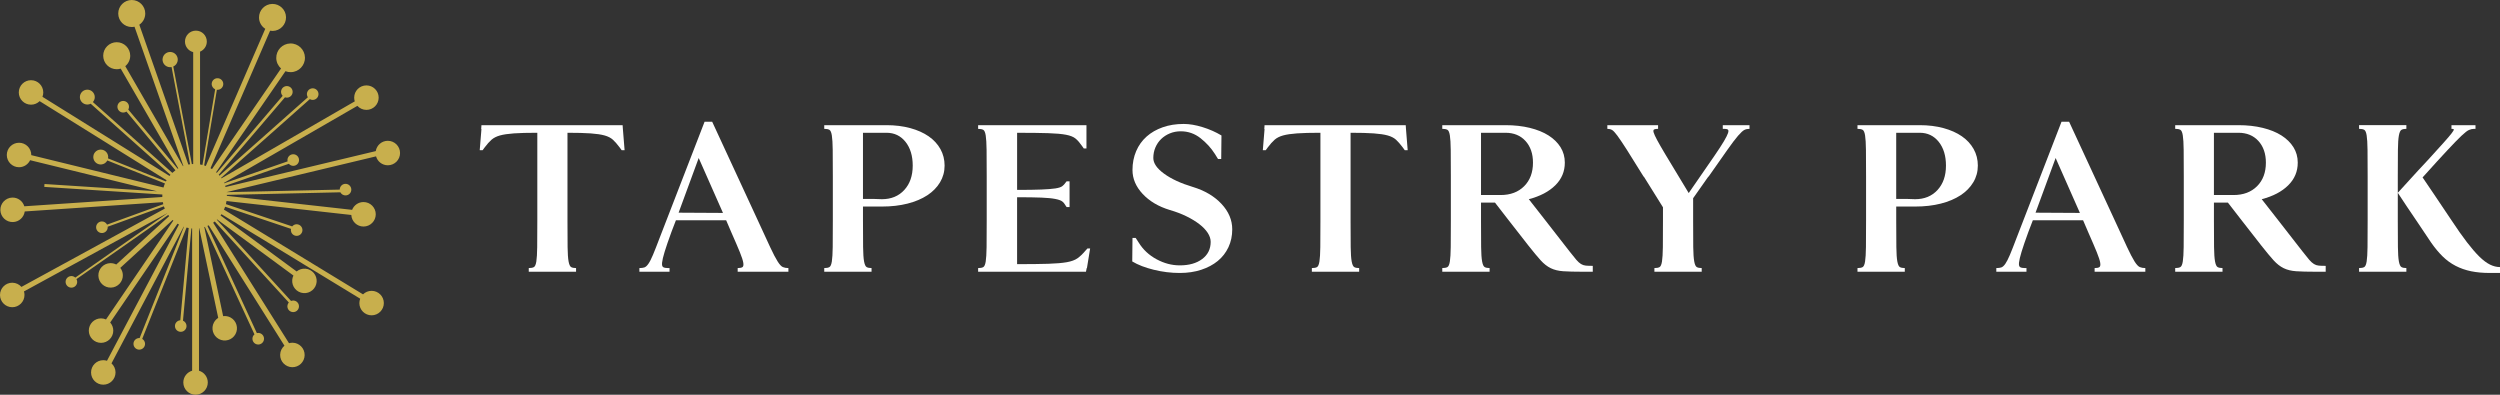
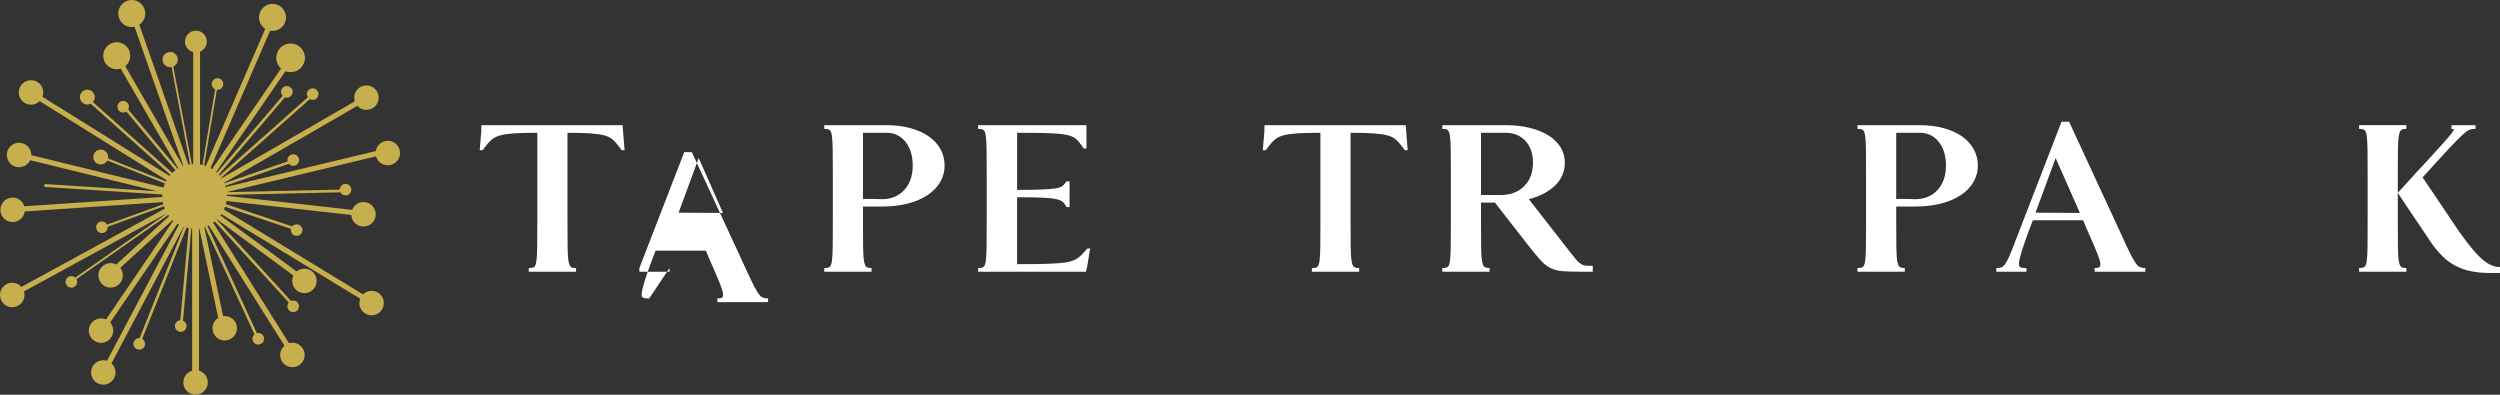
<svg xmlns="http://www.w3.org/2000/svg" id="a" viewBox="0 0 495.75 78.272">
  <rect x="0" y="0" width="495.75" height="78.272" fill="#333333" stroke="none" />
  <defs>
    <style>.b{fill:#c8af4d;}.c{fill:#fff;}</style>
  </defs>
  <path class="b" d="M76.906,27.92c-1.21,0-2.21.887-2.394,2.044l-29.788,7.124c-.024-.08-.051-.16-.077-.237l12.634-4.371c.211.248.521.408.871.408.634,0,1.148-.514,1.148-1.15,0-.634-.514-1.15-1.148-1.15-.636,0-1.15.516-1.15,1.15,0,.091.013.177.033.262l-12.584,4.351c-.011-.029-.024-.058-.038-.086l26.455-15.272c.443.488,1.084.798,1.795.798,1.341,0,2.427-1.088,2.427-2.429,0-1.339-1.086-2.425-2.427-2.425s-2.427,1.086-2.427,2.425c0,.259.04.508.115.74l-26.439,15.265c-.022-.033-.046-.067-.069-.1l17.597-15.607c.202.115.437.173.683.148.632-.064,1.093-.627,1.031-1.259-.062-.632-.625-1.093-1.257-1.031-.632.064-1.093.627-1.031,1.259.02.191.086.361.186.51l-17.533,15.552c-.049-.058-.1-.115-.151-.173l13.142-15.367c.306.106.654.086.955-.091.55-.321.731-1.024.41-1.574-.321-.547-1.024-.729-1.572-.408-.547.319-.731,1.024-.41,1.571.044.078.1.146.16.208l-13.06,15.274c-.044-.042-.089-.086-.135-.129l13.749-20.029c.333.129.696.197,1.077.188,1.571-.031,2.82-1.33,2.788-2.901s-1.33-2.82-2.901-2.788c-1.571.031-2.819,1.33-2.788,2.901.016.82.379,1.552.947,2.061l-13.692,19.947c-.098-.064-.195-.124-.297-.179l11.819-27.259c.171.031.346.046.525.044,1.478-.027,2.658-1.246,2.633-2.724-.024-1.478-1.244-2.658-2.724-2.633-1.478.027-2.658,1.246-2.631,2.724.013.933.508,1.747,1.239,2.214l-11.792,27.197c-.106-.038-.215-.075-.324-.109l2.522-15.004c.002.002.007.002.009.002.632.062,1.192-.401,1.254-1.035.06-.629-.403-1.192-1.035-1.252-.632-.06-1.192.403-1.255,1.035-.046.505.244.962.685,1.157l-2.52,15.002c-.157-.04-.315-.071-.477-.1V10.243c.787-.324,1.343-1.097,1.343-2.002,0-1.197-.971-2.166-2.166-2.166-1.197,0-2.166.969-2.166,2.166,0,1.011.694,1.857,1.629,2.095v22.19c-.089.002-.177.009-.266.015l-3.682-19.351c.41-.184.734-.55.847-1.022.195-.811-.304-1.627-1.115-1.822-.811-.193-1.625.306-1.82,1.117s.304,1.625,1.115,1.82c.215.053.43.053.634.015l3.671,19.282c-.115.015-.231.033-.344.055L27.623,4.901c.714-.483,1.181-1.299,1.181-2.223,0-1.478-1.199-2.678-2.678-2.678s-2.68,1.199-2.68,2.678,1.201,2.68,2.68,2.68c.188,0,.37-.02.547-.058l9.689,27.616c-.027.009-.051.02-.075.029l-11.446-19.825c.599-.49.982-1.237.982-2.072,0-1.478-1.199-2.678-2.678-2.678-1.481,0-2.68,1.199-2.68,2.678,0,1.481,1.199,2.68,2.68,2.68.275,0,.539-.042.789-.12l11.424,19.785c-.042.024-.084.049-.126.075l-9.797-11.748c.155-.284.195-.632.071-.958-.224-.594-.889-.893-1.481-.669-.594.226-.893.889-.667,1.483.224.594.887.893,1.481.667.084-.031.162-.073.233-.122l9.715,11.648c-.215.157-.419.33-.612.514l-15.758-14.046c.233-.262.375-.605.375-.982,0-.816-.66-1.476-1.476-1.476s-1.478.66-1.478,1.476.663,1.476,1.478,1.476c.242,0,.468-.058.669-.162l15.817,14.1c-.064.071-.129.146-.191.222l-25.194-15.695c.104-.268.162-.559.162-.865,0-1.341-1.086-2.427-2.427-2.427s-2.427,1.086-2.427,2.427c0,1.339,1.086,2.427,2.427,2.427.665,0,1.266-.268,1.705-.7l25.174,15.682c-.046.082-.091.162-.133.244l-11.473-4.575c.022-.117.031-.239.024-.363-.053-.814-.756-1.43-1.571-1.377-.814.053-1.43.756-1.377,1.569.053.814.756,1.432,1.569,1.377.534-.033.982-.35,1.212-.793l11.426,4.559c-.113.259-.208.527-.286.805l-26.222-6.421v-.031c0-1.341-1.086-2.427-2.427-2.427s-2.427,1.086-2.427,2.427,1.086,2.427,2.427,2.427c.971,0,1.806-.572,2.195-1.394l25.163,6.162-22.312-1.439-.038.572,23.411,1.51c-.004.115-.009.233-.009.35,0,.049.002.095.004.142l-27.366,1.844c-.308-1.026-1.272-1.76-2.394-1.727-1.341.042-2.394,1.161-2.354,2.5.042,1.341,1.161,2.394,2.5,2.354,1.206-.038,2.174-.947,2.33-2.101l27.388-1.846c.024.137.053.273.086.406l-11.149,4.048c-.191-.372-.574-.629-1.02-.629-.636,0-1.15.514-1.15,1.15,0,.634.514,1.148,1.15,1.148.634,0,1.15-.514,1.15-1.148,0-.035-.009-.067-.011-.1l11.152-4.048c.051.155.109.31.171.461l-28.421,15.518c-.446-.508-1.095-.829-1.824-.829-1.339,0-2.427,1.088-2.427,2.427,0,1.341,1.088,2.429,2.427,2.429,1.341,0,2.429-1.088,2.429-2.429,0-.244-.038-.479-.104-.7l28.39-15.501c.004.004.007.009.009.013l-18.22,12.745c-.191-.175-.439-.29-.718-.304-.634-.031-1.173.459-1.204,1.091-.031.636.459,1.175,1.093,1.206.634.031,1.173-.459,1.204-1.093.011-.217-.044-.421-.14-.601l18.196-12.727c.06.082.12.164.182.242l-10.493,9.593c-.355-.184-.76-.286-1.19-.273-1.339.04-2.392,1.159-2.354,2.5.04,1.339,1.159,2.394,2.498,2.352,1.341-.038,2.396-1.157,2.356-2.498-.016-.534-.206-1.022-.512-1.416l10.391-9.5c.044.04.089.08.133.12l-13.355,19.606c-.301-.135-.634-.211-.984-.211-1.341,0-2.427,1.086-2.427,2.427s1.086,2.427,2.427,2.427,2.427-1.086,2.427-2.427c0-.618-.233-1.181-.612-1.609l13.35-19.599c.095.06.191.115.29.171l-14.275,27.016c-.231-.075-.477-.115-.731-.115-1.341,0-2.427,1.088-2.427,2.429,0,1.339,1.086,2.427,2.427,2.427s2.427-1.088,2.427-2.427c0-.716-.31-1.359-.802-1.802l14.319-27.102c.018.007.035.011.055.018l-8.795,22.075c-.024-.002-.049-.007-.073-.007-.634,0-1.148.514-1.148,1.148s.514,1.15,1.148,1.15c.636,0,1.15-.516,1.15-1.15,0-.419-.228-.785-.565-.984l8.795-22.075c.14.035.281.064.423.091l-1.665,18.293c-.594.044-1.062.536-1.062,1.141,0,.634.514,1.148,1.15,1.148.634,0,1.148-.514,1.148-1.148,0-.477-.29-.887-.705-1.06l1.662-18.3c.051.007.102.009.153.013v28.21c-1.011.295-1.749,1.226-1.749,2.33,0,1.341,1.088,2.427,2.427,2.427,1.341,0,2.427-1.086,2.427-2.427,0-1.104-.736-2.035-1.747-2.33v-28.25c.018-.004.033-.004.051-.007l3.764,17.781c-.339.213-.629.512-.838.887-.645,1.177-.215,2.651.96,3.298,1.175.645,2.651.215,3.296-.96.645-1.175.215-2.651-.958-3.296-.472-.259-.989-.341-1.483-.277l-3.739-17.662c.04-.013.08-.027.117-.04l9.831,21.314c-.244.211-.401.519-.401.867,0,.636.514,1.15,1.148,1.15s1.15-.514,1.15-1.15c0-.634-.516-1.15-1.15-1.15-.093,0-.184.015-.27.035l-9.804-21.259c.084-.035.169-.075.253-.115l15.02,23.868c-.508.437-.836,1.077-.849,1.8-.022,1.339,1.046,2.445,2.387,2.467,1.339.022,2.445-1.046,2.467-2.385.024-1.341-1.044-2.447-2.385-2.469-.248-.004-.488.031-.714.095l-15.042-23.899c.109-.078.215-.155.317-.239l14.687,16.068c-.151.173-.253.39-.279.636-.064.632.395,1.197,1.026,1.261.632.067,1.195-.392,1.261-1.024.064-.632-.395-1.197-1.026-1.261-.191-.02-.372.013-.539.08l-14.725-16.112c.02-.02.04-.04.062-.06l15.137,11.132c-.126.262-.211.547-.237.851-.117,1.337.871,2.514,2.208,2.629,1.334.117,2.511-.871,2.629-2.208.115-1.334-.873-2.511-2.208-2.629-.66-.055-1.281.157-1.756.547l-15.095-11.098c.064-.084.124-.171.184-.259l27.512,16.759c-.104.273-.164.563-.164.869,0,1.341,1.088,2.427,2.427,2.427,1.341,0,2.427-1.086,2.427-2.427s-1.086-2.427-2.427-2.427c-.663,0-1.263.266-1.7.698l-27.576-16.799c.086-.188.162-.381.231-.579l13.06,4.387c-.047.224-.031.466.064.694.251.583.924.853,1.51.605.583-.248.856-.924.605-1.507-.248-.585-.924-.856-1.507-.607-.177.075-.319.193-.432.33l-13.146-4.415c.051-.202.091-.406.122-.616l24.746,2.764c.069,1.279,1.124,2.294,2.418,2.294,1.341,0,2.429-1.088,2.429-2.427,0-1.341-1.088-2.429-2.429-2.429-1.028,0-1.904.643-2.259,1.545l-24.837-2.773c-.002-.064-.002-.131-.007-.195l22.514-.51c.206.397.636.654,1.111.616.632-.049,1.106-.603,1.057-1.235-.049-.634-.603-1.106-1.235-1.057-.603.047-1.053.55-1.055,1.141l-22.436.51c-.002-.004-.002-.009-.002-.011l29.636-7.091c.286,1.022,1.221,1.769,2.334,1.769,1.341,0,2.427-1.086,2.427-2.427s-1.086-2.427-2.427-2.427" />
  <path class="c" d="M104.85,53.158c.452,0,.793-.064,1.022-.193.226-.131.388-.503.485-1.119s.153-1.563.169-2.842c.015-1.281.024-3.054.024-5.322v-17.354c-1.944,0-3.491.042-4.641.122-1.15.082-2.072.219-2.771.412-.696.195-1.255.481-1.676.851-.421.372-.875.884-1.361,1.532l-.39.534h-.581c.064-.647.12-1.343.169-2.09.049-.745.104-1.441.171-2.09h-.049l.049-.776h27.995l.049.727c.064.649.122,1.354.171,2.115.049.762.104,1.467.171,2.115h-.585l-.388-.534c-.485-.647-.931-1.159-1.337-1.532-.406-.37-.955-.656-1.651-.851-.698-.193-1.62-.33-2.771-.412-1.15-.08-2.682-.122-4.595-.122v17.354c0,2.268.009,4.041.024,5.322.018,1.279.082,2.225.195,2.842.113.616.284.989.51,1.119.226.129.552.193.973.193v.729h-9.38v-.729Z" />
-   <path class="c" d="M132.768,53.157v.732h-5.978v-.732c.39,0,.714-.04.973-.12.259-.082.528-.317.802-.707.275-.388.583-.986.922-1.798.341-.809.787-1.944,1.337-3.4l8.895-22.99h1.507l9.041,19.539c1.035,2.268,1.853,4.041,2.454,5.322.598,1.279,1.093,2.228,1.483,2.842.388.616.736.991,1.044,1.119.308.129.672.193,1.093.193v.732h-10.061v-.732c.421,0,.729-.055.924-.169.195-.113.259-.397.195-.851-.067-.452-.293-1.157-.68-2.115-.39-.955-.955-2.276-1.702-3.961l-1.02-2.381h-9.963l-.875,2.283c-.616,1.685-1.071,3.006-1.361,3.961-.293.958-.461,1.678-.51,2.163-.049.485.031.787.242.9.211.113.512.169.9.169h.339ZM138.553,31.335l-3.985,10.839,8.798.049-4.812-10.888Z" />
+   <path class="c" d="M132.768,53.157v.732h-5.978v-.732l8.895-22.99h1.507l9.041,19.539c1.035,2.268,1.853,4.041,2.454,5.322.598,1.279,1.093,2.228,1.483,2.842.388.616.736.991,1.044,1.119.308.129.672.193,1.093.193v.732h-10.061v-.732c.421,0,.729-.055.924-.169.195-.113.259-.397.195-.851-.067-.452-.293-1.157-.68-2.115-.39-.955-.955-2.276-1.702-3.961l-1.02-2.381h-9.963l-.875,2.283c-.616,1.685-1.071,3.006-1.361,3.961-.293.958-.461,1.678-.51,2.163-.049.485.031.787.242.9.211.113.512.169.9.169h.339ZM138.553,31.335l-3.985,10.839,8.798.049-4.812-10.888Z" />
  <path class="c" d="M172.827,53.887h-9.38v-.729c.454,0,.793-.064,1.02-.193.228-.131.39-.503.488-1.119s.155-1.563.171-2.844c.016-1.279.024-3.052.024-5.322v-8.651c0-2.268-.009-4.041-.024-5.322-.015-1.279-.073-2.228-.171-2.844-.098-.614-.259-.989-.488-1.117-.226-.129-.565-.195-1.02-.195v-.729h12.346c1.718,0,3.289.195,4.715.583,1.425.39,2.64.933,3.646,1.629,1.004.698,1.78,1.538,2.332,2.527.55.989.827,2.084.827,3.28,0,1.201-.301,2.303-.9,3.305-.598,1.006-1.443,1.864-2.527,2.578-1.086.712-2.389,1.263-3.912,1.651-1.525.39-3.225.585-5.103.585h-3.744v2.72c0,2.27.007,4.043.024,5.322.016,1.281.08,2.228.193,2.844.115.616.284.989.512,1.119.226.129.55.193.971.193v.729ZM171.127,26.329v13.124h2.285c.485.031.971.049,1.458.049,1.844,0,3.327-.607,4.447-1.824,1.117-1.215,1.676-2.826,1.676-4.837,0-1.944-.479-3.515-1.432-4.715-.958-1.197-2.212-1.798-3.768-1.798h-4.666Z" />
  <path class="c" d="M211.506,41.056l-.195-.29c-.193-.357-.421-.634-.68-.827-.259-.195-.712-.357-1.361-.485-.647-.131-1.563-.219-2.746-.268-1.184-.049-2.793-.073-4.834-.073v13.268c2.591,0,4.657-.024,6.195-.073,1.54-.049,2.764-.155,3.671-.315.907-.164,1.611-.423,2.112-.778.503-.357,1.013-.842,1.532-1.458l.439-.485h.534c-.098.583-.204,1.23-.317,1.944-.113.712-.217,1.359-.315,1.942h-.049l-.146.732h-21.385v-.732c.454,0,.793-.062,1.022-.193.226-.129.388-.501.485-1.117.095-.616.153-1.565.171-2.844.015-1.279.024-3.054.024-5.322v-8.651c0-2.268-.009-4.043-.024-5.324-.018-1.279-.075-2.225-.171-2.842-.098-.614-.259-.989-.485-1.117-.228-.129-.568-.195-1.022-.195v-.729h21.483v4.617h-.534l-.341-.485c-.421-.614-.842-1.102-1.264-1.458-.421-.357-1.062-.614-1.919-.778-.858-.162-2.042-.268-3.549-.315-1.507-.049-3.555-.073-6.146-.073v11.324c2.041,0,3.651-.024,4.834-.073,1.184-.049,2.099-.122,2.746-.219.649-.098,1.102-.244,1.361-.437.259-.195.488-.439.68-.729l.195-.244h.583v5.105h-.583Z" />
-   <path class="c" d="M241.534,31.529c-.098-.162-.202-.333-.317-.51-.113-.177-.219-.348-.315-.51-.747-1.168-1.694-2.205-2.844-3.112-1.15-.904-2.454-1.361-3.912-1.361-.778,0-1.498.14-2.163.414-.665.275-1.239.647-1.724,1.117-.488.47-.867,1.028-1.144,1.676-.275.649-.412,1.345-.412,2.09,0,1.04.714,2.075,2.139,3.11,1.425,1.04,3.321,1.915,5.686,2.627,2.365.714,4.26,1.831,5.688,3.354,1.425,1.523,2.139,3.207,2.139,5.056,0,1.294-.251,2.478-.754,3.546-.503,1.071-1.208,1.977-2.115,2.722s-2.002,1.328-3.28,1.749c-1.281.421-2.697.632-4.253.632-1.718,0-3.436-.211-5.151-.632-1.718-.421-3.143-.971-4.276-1.651l.047-4.666h.632c.098.162.202.324.317.485.113.162.219.326.315.485.845,1.361,2.008,2.447,3.5,3.256,1.492.811,3.03,1.217,4.617,1.217,1.849,0,3.329-.421,4.446-1.263,1.119-.842,1.678-1.977,1.678-3.402,0-.583-.193-1.175-.583-1.776-.388-.599-.94-1.175-1.654-1.724-.712-.55-1.563-1.071-2.551-1.554-.986-.488-2.099-.909-3.329-1.266-2.236-.68-4.025-1.742-5.371-3.183-1.343-1.441-2.017-3.021-2.017-4.739,0-1.361.244-2.609.729-3.744.485-1.133,1.175-2.095,2.066-2.89.891-.793,1.96-1.41,3.21-1.846,1.246-.439,2.629-.658,4.154-.658,1.133,0,2.381.211,3.744.634,1.359.419,2.607.971,3.742,1.651l-.049,4.666h-.632Z" />
  <path class="c" d="M260.14,53.158c.452,0,.791-.064,1.02-.193.226-.131.388-.503.485-1.119.098-.616.155-1.563.171-2.842.015-1.281.024-3.054.024-5.322v-17.354c-1.944,0-3.491.042-4.641.122-1.15.082-2.075.219-2.771.412-.696.195-1.257.481-1.676.851-.423.372-.875.884-1.361,1.532l-.39.534h-.583c.067-.647.122-1.343.171-2.09.049-.745.104-1.441.171-2.09h-.049l.049-.776h27.995l.049.727c.064.649.12,1.354.168,2.115.049.762.106,1.467.171,2.115h-.583l-.388-.534c-.488-.647-.933-1.159-1.337-1.532-.406-.37-.958-.656-1.654-.851-.696-.193-1.62-.33-2.771-.412-1.15-.08-2.682-.122-4.593-.122v17.354c0,2.268.007,4.041.024,5.322.018,1.279.08,2.225.195,2.842.113.616.284.989.51,1.119.226.129.552.193.973.193v.729h-9.38v-.729Z" />
  <path class="c" d="M286.004,24.821h12.539c1.751,0,3.356.179,4.812.534,1.458.359,2.697.86,3.719,1.507,1.022.649,1.813,1.427,2.383,2.334.565.907.847,1.928.847,3.061,0,1.749-.629,3.249-1.893,4.495-1.266,1.25-3.015,2.166-5.249,2.748.647.809,1.669,2.115,3.061,3.912,1.392,1.798,3.077,3.961,5.054,6.488.552.714.989,1.255,1.314,1.629.324.372.629.647.922.825.29.179.607.284.946.317.341.031.805.049,1.388.049v1.166h-2.044c-1.587,0-2.859-.033-3.815-.098s-1.78-.266-2.478-.607c-.696-.341-1.361-.858-1.99-1.554-.634-.698-1.436-1.662-2.407-2.893-1.525-1.944-2.853-3.646-3.985-5.105-1.135-1.456-2.026-2.607-2.673-3.449h-2.771v3.498c0,2.27.007,4.043.024,5.322.016,1.281.082,2.228.195,2.844s.281.989.51,1.119c.226.129.55.193.973.193v.729h-9.383v-.729c.454,0,.793-.064,1.022-.193.226-.131.388-.503.485-1.119s.155-1.563.171-2.844c.016-1.279.024-3.052.024-5.322v-8.651c0-2.268-.009-4.041-.024-5.322-.015-1.279-.073-2.228-.171-2.844-.098-.614-.259-.989-.485-1.117-.228-.129-.568-.195-1.022-.195v-.729ZM293.685,26.329v12.346h3.888c1.944,0,3.5-.585,4.666-1.751s1.751-2.722,1.751-4.666c0-1.78-.496-3.214-1.483-4.302-.991-1.084-2.31-1.627-3.963-1.627h-4.859Z" />
-   <path class="c" d="M328.067,53.158c.452,0,.796-.064,1.022-.193.226-.131.386-.503.485-1.119.098-.616.153-1.563.171-2.842.013-1.281.022-3.054.022-5.322v-2.576l-3.79-6.078h-.049c-1.394-2.268-2.494-4.034-3.305-5.298-.809-1.263-1.441-2.203-1.895-2.82-.454-.614-.811-.995-1.068-1.141-.262-.146-.568-.219-.924-.219v-.727h10.061v.727c-.357,0-.616.042-.778.122-.16.082-.195.286-.098.607.098.324.324.82.68,1.483.357.665.891,1.596,1.605,2.795l4.666,7.727,5.103-7.388c.845-1.23,1.474-2.203,1.895-2.915s.689-1.248.802-1.605c.115-.355.098-.583-.046-.68-.146-.098-.384-.146-.705-.146h-.293v-.727h5.298v.727c-.388,0-.729.073-1.022.219-.29.146-.703.527-1.239,1.141-.534.616-1.248,1.556-2.137,2.82-.893,1.264-2.132,3.03-3.719,5.298h-.049l-3.012,4.278v4.375c0,2.268.007,4.041.022,5.322.018,1.279.082,2.225.197,2.842.111.616.281.989.51,1.119.224.129.55.193.971.193v.729h-9.38v-.729Z" />
  <path class="c" d="M377.719,53.887h-9.38v-.729c.454,0,.796-.064,1.022-.193.226-.131.39-.503.485-1.119.098-.616.155-1.563.171-2.844.016-1.279.024-3.052.024-5.322v-8.651c0-2.268-.009-4.041-.024-5.322-.015-1.279-.073-2.228-.171-2.844-.095-.614-.259-.989-.485-1.117s-.568-.195-1.022-.195v-.729h12.346c1.718,0,3.289.195,4.715.583,1.427.39,2.64.933,3.646,1.629,1.004.698,1.78,1.538,2.332,2.527.552.989.827,2.084.827,3.28,0,1.201-.299,2.303-.9,3.305-.601,1.006-1.441,1.864-2.527,2.578-1.086.712-2.389,1.263-3.912,1.651-1.523.39-3.225.585-5.103.585h-3.744v2.72c0,2.27.009,4.043.027,5.322.013,1.281.08,2.228.193,2.844s.281.989.51,1.119c.228.129.552.193.971.193v.729ZM376.018,26.329v13.124h2.285c.485.031.971.049,1.458.049,1.846,0,3.329-.607,4.447-1.824,1.119-1.215,1.678-2.826,1.678-4.837,0-1.944-.479-3.515-1.434-4.715-.958-1.197-2.212-1.798-3.768-1.798h-4.666Z" />
  <path class="c" d="M401.849,53.157v.732h-5.98v-.732c.39,0,.714-.04.973-.12.259-.082.528-.317.805-.707.273-.388.581-.986.922-1.798.339-.809.787-1.944,1.337-3.4l8.893-22.99h1.507l9.041,19.539c1.035,2.268,1.853,4.041,2.454,5.322.598,1.279,1.093,2.228,1.481,2.842.39.616.738.991,1.046,1.119.308.129.674.193,1.093.193v.732h-10.059v-.732c.421,0,.729-.055.922-.169.195-.113.259-.397.195-.851-.067-.452-.29-1.157-.68-2.115-.388-.955-.955-2.276-1.7-3.961l-1.022-2.381h-9.963l-.875,2.283c-.616,1.685-1.071,3.006-1.361,3.961-.29.958-.461,1.678-.51,2.163-.049.485.033.787.244.9.211.113.51.169.898.169h.341ZM407.632,31.335l-3.985,10.839,8.798.049-4.812-10.888Z" />
-   <path class="c" d="M431.341,24.821h12.539c1.753,0,3.356.179,4.812.534,1.461.359,2.7.86,3.719,1.507,1.02.649,1.815,1.427,2.381,2.334.568.907.851,1.928.851,3.061,0,1.749-.632,3.249-1.895,4.495-1.264,1.25-3.012,2.166-5.249,2.748.647.809,1.667,2.115,3.063,3.912,1.39,1.798,3.077,3.961,5.054,6.488.55.714.989,1.255,1.312,1.629.324.372.632.647.924.825.29.179.605.284.947.317.341.031.802.049,1.385.049v1.166h-2.041c-1.587,0-2.859-.033-3.817-.098-.953-.064-1.78-.266-2.478-.607-.696-.341-1.359-.858-1.993-1.554-.632-.698-1.434-1.662-2.405-2.893-1.523-1.944-2.853-3.646-3.985-5.105-1.135-1.456-2.026-2.607-2.673-3.449h-2.771v3.498c0,2.27.007,4.043.024,5.322.018,1.281.082,2.228.195,2.844s.284.989.51,1.119c.226.129.552.193.973.193v.729h-9.383v-.729c.454,0,.793-.064,1.02-.193.228-.131.392-.503.488-1.119.1-.616.155-1.563.171-2.844.016-1.279.024-3.052.024-5.322v-8.651c0-2.268-.009-4.041-.024-5.322-.015-1.279-.071-2.228-.171-2.844-.095-.614-.259-.989-.488-1.117-.226-.129-.565-.195-1.02-.195v-.729ZM439.021,26.329v12.346h3.888c1.944,0,3.5-.585,4.668-1.751,1.164-1.166,1.749-2.722,1.749-4.666,0-1.78-.496-3.214-1.483-4.302-.991-1.084-2.308-1.627-3.963-1.627h-4.859Z" />
  <path class="c" d="M490.889,25.551h-.29c-.324,0-.656.073-.997.219-.339.144-.842.534-1.507,1.166-.663.632-1.587,1.578-2.768,2.844-1.184,1.263-2.78,3.012-4.79,5.249l-.144.146c.55.809,1.319,1.942,2.307,3.4.989,1.461,2.13,3.161,3.427,5.105,1.133,1.718,2.155,3.167,3.063,4.351.907,1.181,1.733,2.137,2.478,2.868.745.727,1.452,1.255,2.115,1.578.663.324,1.321.485,1.968.485v1.166h-2.042c-1.359,0-2.593-.113-3.695-.339-1.099-.226-2.121-.583-3.059-1.068-.944-.485-1.8-1.111-2.578-1.871-.778-.762-1.54-1.678-2.285-2.746-1.006-1.492-1.911-2.844-2.722-4.059-.809-1.215-1.507-2.245-2.088-3.088-.683-1.004-1.281-1.911-1.8-2.722v5.444c0,2.268.009,4.043.024,5.322.015,1.281.08,2.228.193,2.844.115.616.284.989.512,1.117.226.131.55.195.971.195v.729h-9.38v-.729c.454,0,.796-.064,1.022-.195.226-.129.39-.501.485-1.117.098-.616.155-1.563.171-2.844.015-1.279.024-3.054.024-5.322v-8.651c0-2.268-.009-4.041-.024-5.322s-.073-2.228-.171-2.844c-.095-.614-.259-.989-.485-1.117-.226-.129-.568-.195-1.022-.195v-.729h9.38v.729c-.421,0-.745.067-.971.195-.228.129-.397.503-.512,1.117-.113.616-.177,1.563-.193,2.844s-.024,3.054-.024,5.322v3.207l4.034-4.422,1.993-2.139c1.294-1.425,2.31-2.545,3.039-3.354.729-.809,1.254-1.425,1.578-1.846.324-.421.479-.68.463-.778-.018-.098-.122-.146-.317-.146h-.146v-.729h4.763v.729Z" />
</svg>